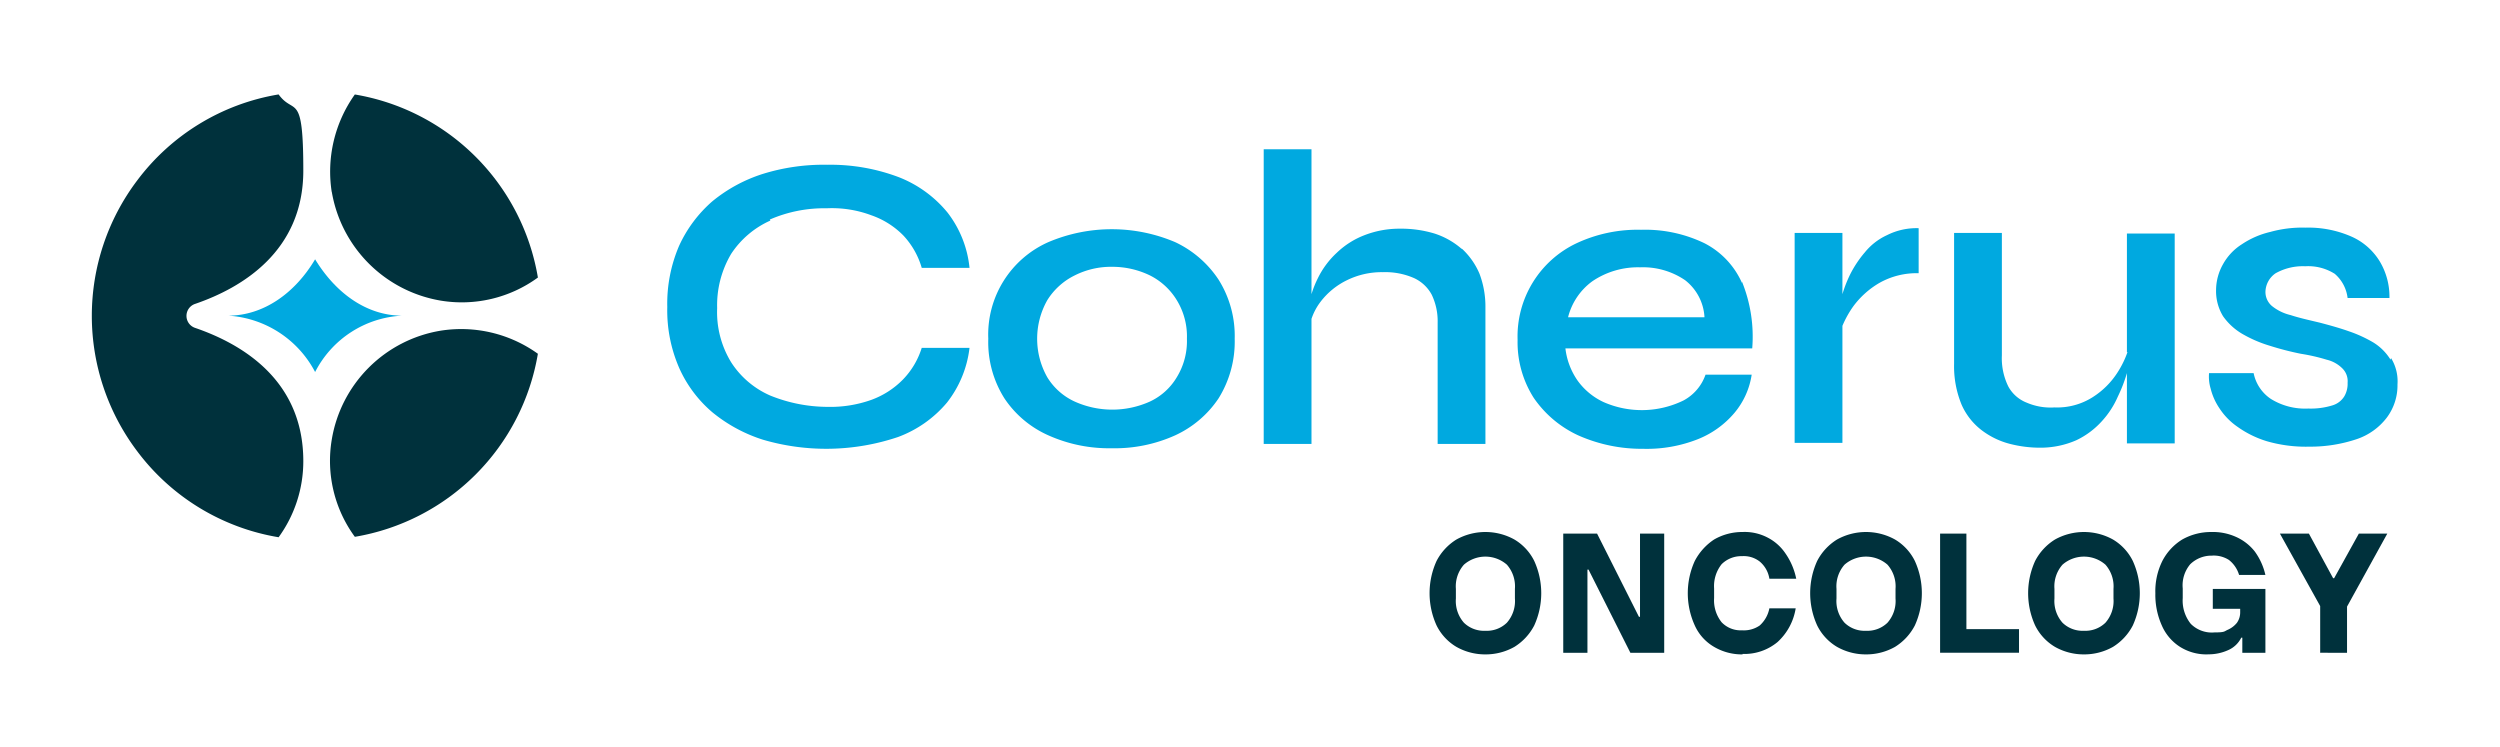
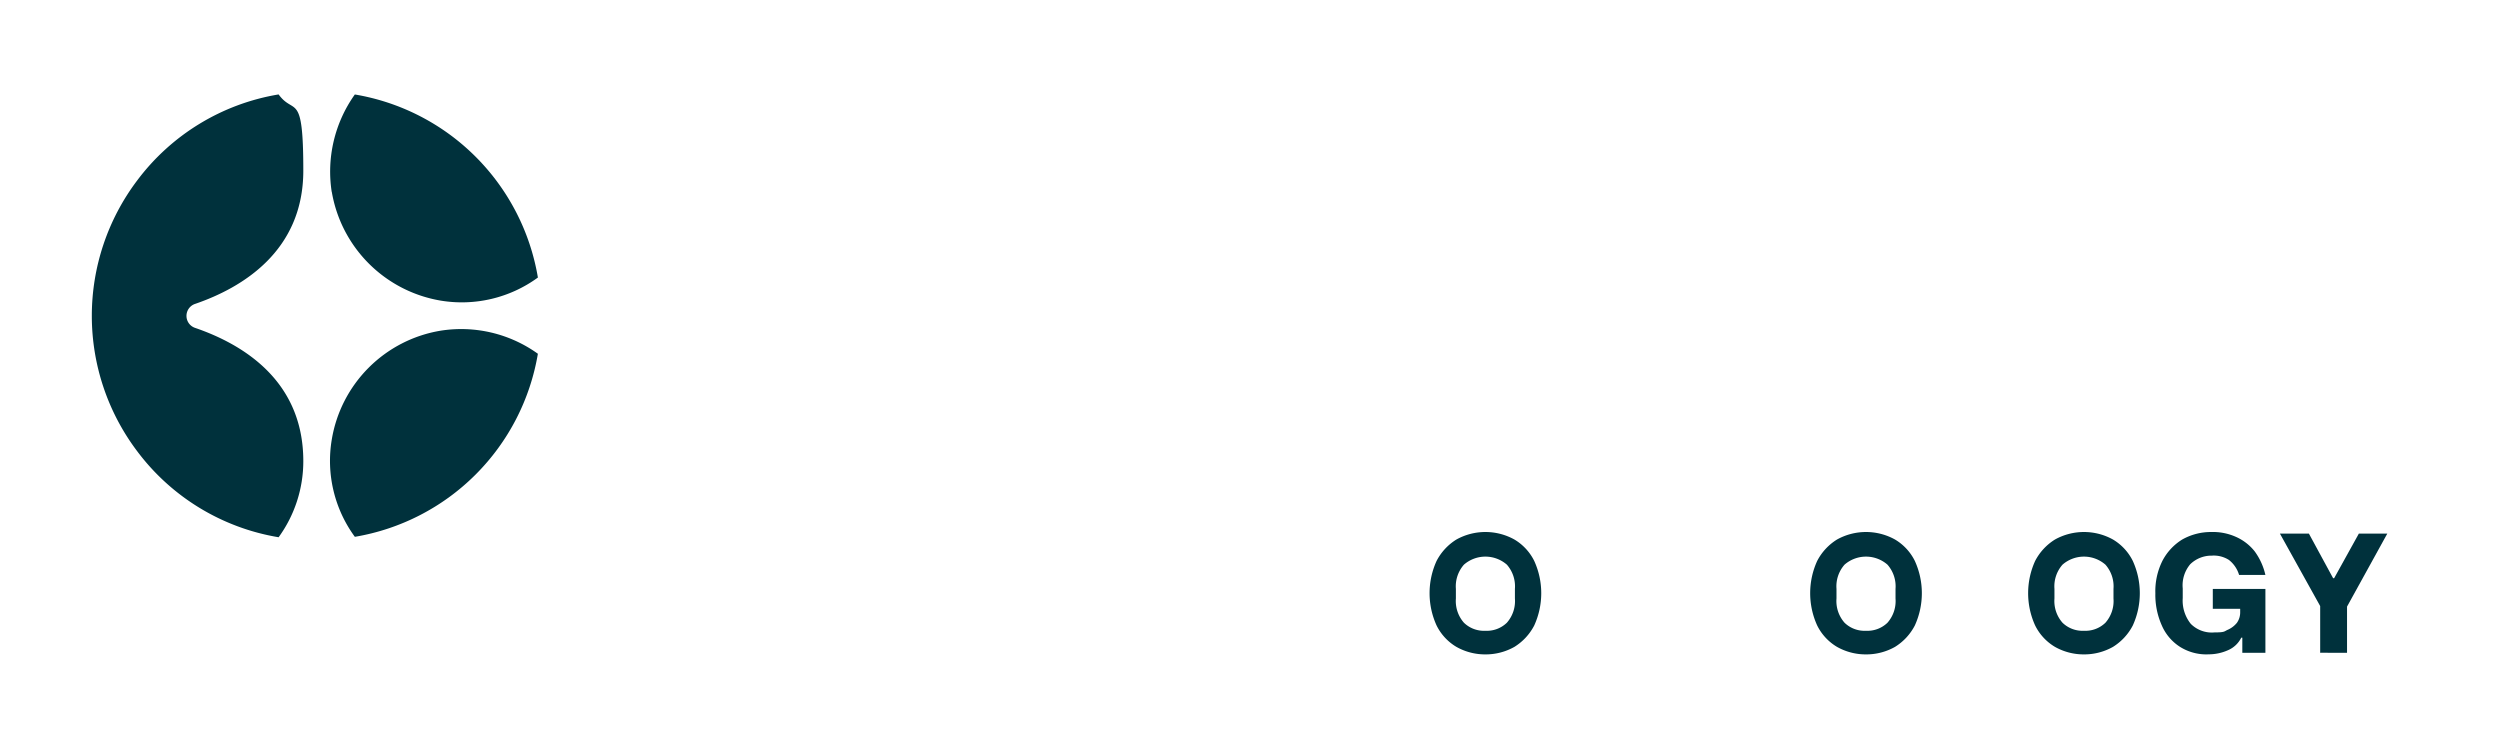
<svg xmlns="http://www.w3.org/2000/svg" width="196.319" height="58.639" viewBox="0 0 196.319 58.639">
  <g id="Coherus_Onc_Logo_RGB" transform="translate(-163.2 -236.5)">
    <g id="Group_51163" data-name="Group 51163" transform="translate(181.116 248.219)">
-       <path id="Path_70582" data-name="Path 70582" d="M330.794,274.544a8.3,8.3,0,0,1,1.265,4.637,8.443,8.443,0,0,1-1.265,4.679,8.216,8.216,0,0,1-3.415,2.909,11.518,11.518,0,0,1-4.974,1.012,11.65,11.65,0,0,1-4.974-1.012,8.081,8.081,0,0,1-3.457-2.909,8.25,8.25,0,0,1-1.265-4.679,7.938,7.938,0,0,1,4.721-7.588,12.734,12.734,0,0,1,9.949,0A8.311,8.311,0,0,1,330.794,274.544Zm-2.487,4.637a5.438,5.438,0,0,0-.8-3.035,5.177,5.177,0,0,0-2.108-1.939,6.75,6.75,0,0,0-2.951-.674,6.328,6.328,0,0,0-2.951.674,5.285,5.285,0,0,0-2.15,1.939,6.151,6.151,0,0,0,0,6.07,4.938,4.938,0,0,0,2.15,1.9,7.2,7.2,0,0,0,5.9,0,4.832,4.832,0,0,0,2.108-1.9A5.438,5.438,0,0,0,328.307,279.181Zm-32.755-9.359a10.7,10.7,0,0,1,4.469-.885,8.809,8.809,0,0,1,3.5.548,6.5,6.5,0,0,1,2.529,1.6,6.279,6.279,0,0,1,1.433,2.529h3.752a8.466,8.466,0,0,0-1.728-4.342,9.331,9.331,0,0,0-3.836-2.782,15.149,15.149,0,0,0-5.607-.97,16.066,16.066,0,0,0-5.059.717,11.952,11.952,0,0,0-3.963,2.15,10.308,10.308,0,0,0-2.614,3.5,11.5,11.5,0,0,0-.927,4.806,11.3,11.3,0,0,0,.927,4.764,9.792,9.792,0,0,0,2.614,3.5,11.951,11.951,0,0,0,3.963,2.15,17.642,17.642,0,0,0,10.623-.211,9.172,9.172,0,0,0,3.836-2.7,8.58,8.58,0,0,0,1.771-4.3h-3.752a6.207,6.207,0,0,1-1.475,2.487,6.661,6.661,0,0,1-2.487,1.6,9.6,9.6,0,0,1-3.457.548,12.053,12.053,0,0,1-4.469-.885,6.942,6.942,0,0,1-3.077-2.614,7.533,7.533,0,0,1-1.1-4.258,7.885,7.885,0,0,1,1.1-4.258,7.178,7.178,0,0,1,3.077-2.614Zm54.3,2.276a6.068,6.068,0,0,0-2.108-1.18,9.072,9.072,0,0,0-2.7-.379,7.586,7.586,0,0,0-2.782.506,6.5,6.5,0,0,0-2.192,1.391,6.758,6.758,0,0,0-1.475,1.981,7.911,7.911,0,0,0-.506,1.265V264.3h-3.752v23.143h3.752v-9.822a4.641,4.641,0,0,1,.717-1.349,5.785,5.785,0,0,1,2.066-1.686,6.185,6.185,0,0,1,2.824-.632,5.607,5.607,0,0,1,2.445.464,3,3,0,0,1,1.391,1.307,4.822,4.822,0,0,1,.464,2.192v9.527h3.752V276.736a7.29,7.29,0,0,0-.464-2.656,5.731,5.731,0,0,0-1.349-1.939Zm22.047,2.614a11.484,11.484,0,0,1,.8,5.227h-14.67a5.552,5.552,0,0,0,.927,2.487,5.231,5.231,0,0,0,2.066,1.728,7.453,7.453,0,0,0,6.281-.126,3.656,3.656,0,0,0,1.728-2.023h3.625A6.066,6.066,0,0,1,371.306,285a7.289,7.289,0,0,1-2.867,2.066,10.9,10.9,0,0,1-4.3.759,12.286,12.286,0,0,1-5.1-1.054,8.6,8.6,0,0,1-3.5-2.951,8.114,8.114,0,0,1-1.265-4.553,8.091,8.091,0,0,1,4.637-7.588,11.306,11.306,0,0,1,5.059-1.054,10.7,10.7,0,0,1,4.974,1.054,6.43,6.43,0,0,1,2.951,3.12Zm-2.951,2.74a3.954,3.954,0,0,0-1.518-2.867,5.868,5.868,0,0,0-3.541-1.012,6.367,6.367,0,0,0-3.752,1.1,5,5,0,0,0-1.9,2.824h10.708Zm12.562-5.017a8.729,8.729,0,0,0-1.138,1.728,10.1,10.1,0,0,0-.59,1.518v-4.806h-3.752v16.483h3.752v-9.19a7.917,7.917,0,0,1,.843-1.518,6.788,6.788,0,0,1,2.066-1.855,5.949,5.949,0,0,1,3.077-.759V270.5a5.157,5.157,0,0,0-2.487.548,4.824,4.824,0,0,0-1.771,1.391Zm41.313,8.389a4.126,4.126,0,0,0-1.349-1.349,10.327,10.327,0,0,0-1.939-.885c-.717-.253-1.475-.464-2.276-.674-.885-.211-1.644-.379-2.276-.59a3.708,3.708,0,0,1-1.475-.717,1.444,1.444,0,0,1-.506-1.138,1.815,1.815,0,0,1,.8-1.433,4.374,4.374,0,0,1,2.318-.548,3.91,3.91,0,0,1,2.319.59,2.95,2.95,0,0,1,1.012,1.9h3.288a5.393,5.393,0,0,0-.759-2.867,4.936,4.936,0,0,0-2.192-1.939,8.413,8.413,0,0,0-3.625-.717,9.384,9.384,0,0,0-2.782.337,6.765,6.765,0,0,0-2.234.97,4.344,4.344,0,0,0-1.475,1.56,4.152,4.152,0,0,0-.548,2.023,3.788,3.788,0,0,0,.548,2.066,4.838,4.838,0,0,0,1.518,1.391,10.013,10.013,0,0,0,2.15.927,23.079,23.079,0,0,0,2.445.632,14.631,14.631,0,0,1,2.023.464,2.585,2.585,0,0,1,1.223.674,1.407,1.407,0,0,1,.422,1.138,1.951,1.951,0,0,1-.253,1.054,1.638,1.638,0,0,1-.927.717,5.722,5.722,0,0,1-1.9.253,5.1,5.1,0,0,1-2.951-.759,3.186,3.186,0,0,1-1.349-2.023h-3.5a3.258,3.258,0,0,0,.127,1.222,4.8,4.8,0,0,0,.674,1.518,5.25,5.25,0,0,0,1.433,1.475,7.931,7.931,0,0,0,2.319,1.138,11.037,11.037,0,0,0,3.33.422,11.412,11.412,0,0,0,3.71-.59,4.953,4.953,0,0,0,2.361-1.686,4.218,4.218,0,0,0,.843-2.614,3.47,3.47,0,0,0-.506-2.066Zm-20.656-.59a7.536,7.536,0,0,1-.759,1.56,6.348,6.348,0,0,1-1.981,1.981,5.2,5.2,0,0,1-2.993.8,4.747,4.747,0,0,1-2.192-.379,2.8,2.8,0,0,1-1.433-1.265,5.026,5.026,0,0,1-.506-2.445v-9.612h-3.752v10.286a7.9,7.9,0,0,0,.59,3.2,5.117,5.117,0,0,0,1.6,2.023,6.207,6.207,0,0,0,2.192,1.054,9.474,9.474,0,0,0,2.445.3,7.011,7.011,0,0,0,2.782-.59,6.412,6.412,0,0,0,1.981-1.475,6.973,6.973,0,0,0,1.265-1.939,11.767,11.767,0,0,0,.717-1.855V287.4h3.752V270.918h-3.752v9.316Z" transform="translate(-253.017 -264.3)" fill="#00a9e0" />
-       <path id="Path_70583" data-name="Path 70583" d="M212.529,293.653a8.273,8.273,0,0,0-6.829-4.426c2.74,0,5.227-1.728,6.829-4.426,1.644,2.7,4.089,4.426,6.829,4.426A8.129,8.129,0,0,0,212.529,293.653Z" transform="translate(-205.7 -276.158)" fill="#00a9e0" />
-     </g>
+       </g>
    <g id="Group_51166" data-name="Group 51166" transform="translate(170.409 243.919)">
      <g id="Group_51164" data-name="Group 51164">
        <path id="Path_70584" data-name="Path 70584" d="M224.836,261.73a10.434,10.434,0,0,0,8.558,8.558,10.136,10.136,0,0,0,7.63-1.813A17.524,17.524,0,0,0,226.649,254.1a10.428,10.428,0,0,0-1.813,7.672Z" transform="translate(-205.993 -254.1)" fill="#00313c" />
        <path id="Path_70585" data-name="Path 70585" d="M233.372,297.936a10.385,10.385,0,0,0-8.558,8.558,10.091,10.091,0,0,0,1.813,7.63A17.524,17.524,0,0,0,241,299.749a10.322,10.322,0,0,0-7.63-1.813Z" transform="translate(-205.971 -279.388)" fill="#00313c" />
        <path id="Path_70586" data-name="Path 70586" d="M196.909,282.892c0-6.366-4.806-9.19-8.473-10.455a.994.994,0,0,1,0-1.9c3.668-1.265,8.473-4.131,8.473-10.455s-.717-4.3-1.939-5.986a17.448,17.448,0,0,0-11.129,6.787,17.642,17.642,0,0,0,0,21.2,17.448,17.448,0,0,0,11.129,6.787A10.156,10.156,0,0,0,196.909,282.892Z" transform="translate(-180.3 -254.1)" fill="#00313c" />
      </g>
      <g id="Group_51165" data-name="Group 51165" transform="translate(105.052 34.357)">
        <path id="Path_70587" data-name="Path 70587" d="M433.884,345.212a4.576,4.576,0,0,1-2.276-.59,4.029,4.029,0,0,1-1.56-1.686,6.111,6.111,0,0,1,0-5.059,4.3,4.3,0,0,1,1.56-1.686,4.686,4.686,0,0,1,4.553,0,4.03,4.03,0,0,1,1.56,1.686,6.111,6.111,0,0,1,0,5.059,4.3,4.3,0,0,1-1.56,1.686A4.576,4.576,0,0,1,433.884,345.212Zm0-1.855a2.257,2.257,0,0,0,1.686-.632,2.577,2.577,0,0,0,.632-1.9v-.759a2.576,2.576,0,0,0-.632-1.9,2.564,2.564,0,0,0-3.372,0,2.576,2.576,0,0,0-.632,1.9v.759a2.577,2.577,0,0,0,.632,1.9A2.257,2.257,0,0,0,433.884,343.357Z" transform="translate(-429.5 -335.6)" fill="#00313c" />
-         <path id="Path_70588" data-name="Path 70588" d="M454.4,345.259V335.9h2.656l3.288,6.534h.084V335.9h1.9v9.359h-2.656l-3.288-6.534H456.3v6.534Z" transform="translate(-443.903 -335.774)" fill="#00313c" />
-         <path id="Path_70589" data-name="Path 70589" d="M481.9,345.212a4.306,4.306,0,0,1-2.234-.59,3.691,3.691,0,0,1-1.518-1.686,6.111,6.111,0,0,1,0-5.059,4.522,4.522,0,0,1,1.518-1.686,4.418,4.418,0,0,1,2.234-.59,3.883,3.883,0,0,1,1.939.422,3.762,3.762,0,0,1,1.433,1.265,5.317,5.317,0,0,1,.843,1.981h-2.108a2.2,2.2,0,0,0-.759-1.349,2.034,2.034,0,0,0-1.391-.422,2.193,2.193,0,0,0-1.6.632,2.76,2.76,0,0,0-.59,1.9v.759a2.76,2.76,0,0,0,.59,1.9,2.065,2.065,0,0,0,1.6.632,2.188,2.188,0,0,0,1.391-.379,2.428,2.428,0,0,0,.759-1.349h2.066a4.547,4.547,0,0,1-1.433,2.656,4.074,4.074,0,0,1-2.74.927Z" transform="translate(-457.323 -335.6)" fill="#00313c" />
        <path id="Path_70590" data-name="Path 70590" d="M504.784,345.212a4.575,4.575,0,0,1-2.276-.59,4.029,4.029,0,0,1-1.56-1.686,6.111,6.111,0,0,1,0-5.059,4.3,4.3,0,0,1,1.56-1.686,4.685,4.685,0,0,1,4.553,0,4.03,4.03,0,0,1,1.56,1.686,6.111,6.111,0,0,1,0,5.059,4.3,4.3,0,0,1-1.56,1.686,4.576,4.576,0,0,1-2.276.59Zm0-1.855a2.258,2.258,0,0,0,1.686-.632,2.577,2.577,0,0,0,.632-1.9v-.759a2.576,2.576,0,0,0-.632-1.9,2.564,2.564,0,0,0-3.372,0,2.576,2.576,0,0,0-.632,1.9v.759a2.576,2.576,0,0,0,.632,1.9A2.257,2.257,0,0,0,504.784,343.357Z" transform="translate(-470.512 -335.6)" fill="#00313c" />
-         <path id="Path_70591" data-name="Path 70591" d="M524.542,345.259V335.9h2.066v7.5h4.131v1.855H524.5Z" transform="translate(-484.452 -335.774)" fill="#00313c" />
        <path id="Path_70592" data-name="Path 70592" d="M545.384,345.212a4.576,4.576,0,0,1-2.276-.59,4.029,4.029,0,0,1-1.56-1.686,6.11,6.11,0,0,1,0-5.059,4.3,4.3,0,0,1,1.56-1.686,4.686,4.686,0,0,1,4.553,0,4.03,4.03,0,0,1,1.56,1.686,6.111,6.111,0,0,1,0,5.059,4.3,4.3,0,0,1-1.56,1.686A4.576,4.576,0,0,1,545.384,345.212Zm0-1.855a2.257,2.257,0,0,0,1.686-.632,2.577,2.577,0,0,0,.632-1.9v-.759a2.576,2.576,0,0,0-.632-1.9,2.564,2.564,0,0,0-3.372,0,2.576,2.576,0,0,0-.632,1.9v.759a2.577,2.577,0,0,0,.632,1.9A2.257,2.257,0,0,0,545.384,343.357Z" transform="translate(-493.996 -335.6)" fill="#00313c" />
        <path id="Path_70593" data-name="Path 70593" d="M568.789,345.212a3.9,3.9,0,0,1-2.15-.59,3.765,3.765,0,0,1-1.433-1.686,5.887,5.887,0,0,1-.506-2.529,5.329,5.329,0,0,1,.548-2.529,4.3,4.3,0,0,1,1.56-1.686,4.575,4.575,0,0,1,2.276-.59,4.416,4.416,0,0,1,1.939.379,3.873,3.873,0,0,1,1.475,1.138,5,5,0,0,1,.843,1.855h-2.066a2.335,2.335,0,0,0-.8-1.18,2.217,2.217,0,0,0-1.349-.337,2.391,2.391,0,0,0-1.686.674,2.567,2.567,0,0,0-.59,1.9v.759a2.91,2.91,0,0,0,.632,2.023,2.331,2.331,0,0,0,1.855.674c.843,0,.759-.084,1.054-.211a1.911,1.911,0,0,0,.717-.548,1.424,1.424,0,0,0,.253-.843v-.253h-2.15v-1.56h4.131v5.017h-1.813V343.9h-.084a2.061,2.061,0,0,1-1.012.97,3.741,3.741,0,0,1-1.6.337Z" transform="translate(-507.706 -335.6)" fill="#00313c" />
        <path id="Path_70594" data-name="Path 70594" d="M591.062,345.259v-3.668L587.9,335.9h2.276l1.9,3.5h.084l1.939-3.5h2.234l-3.162,5.733v3.625H591.1Z" transform="translate(-521.125 -335.774)" fill="#00313c" />
      </g>
    </g>
    <rect id="Rectangle_51455" data-name="Rectangle 51455" width="196.319" height="58.639" transform="translate(163.2 236.5)" fill="none" />
  </g>
</svg>